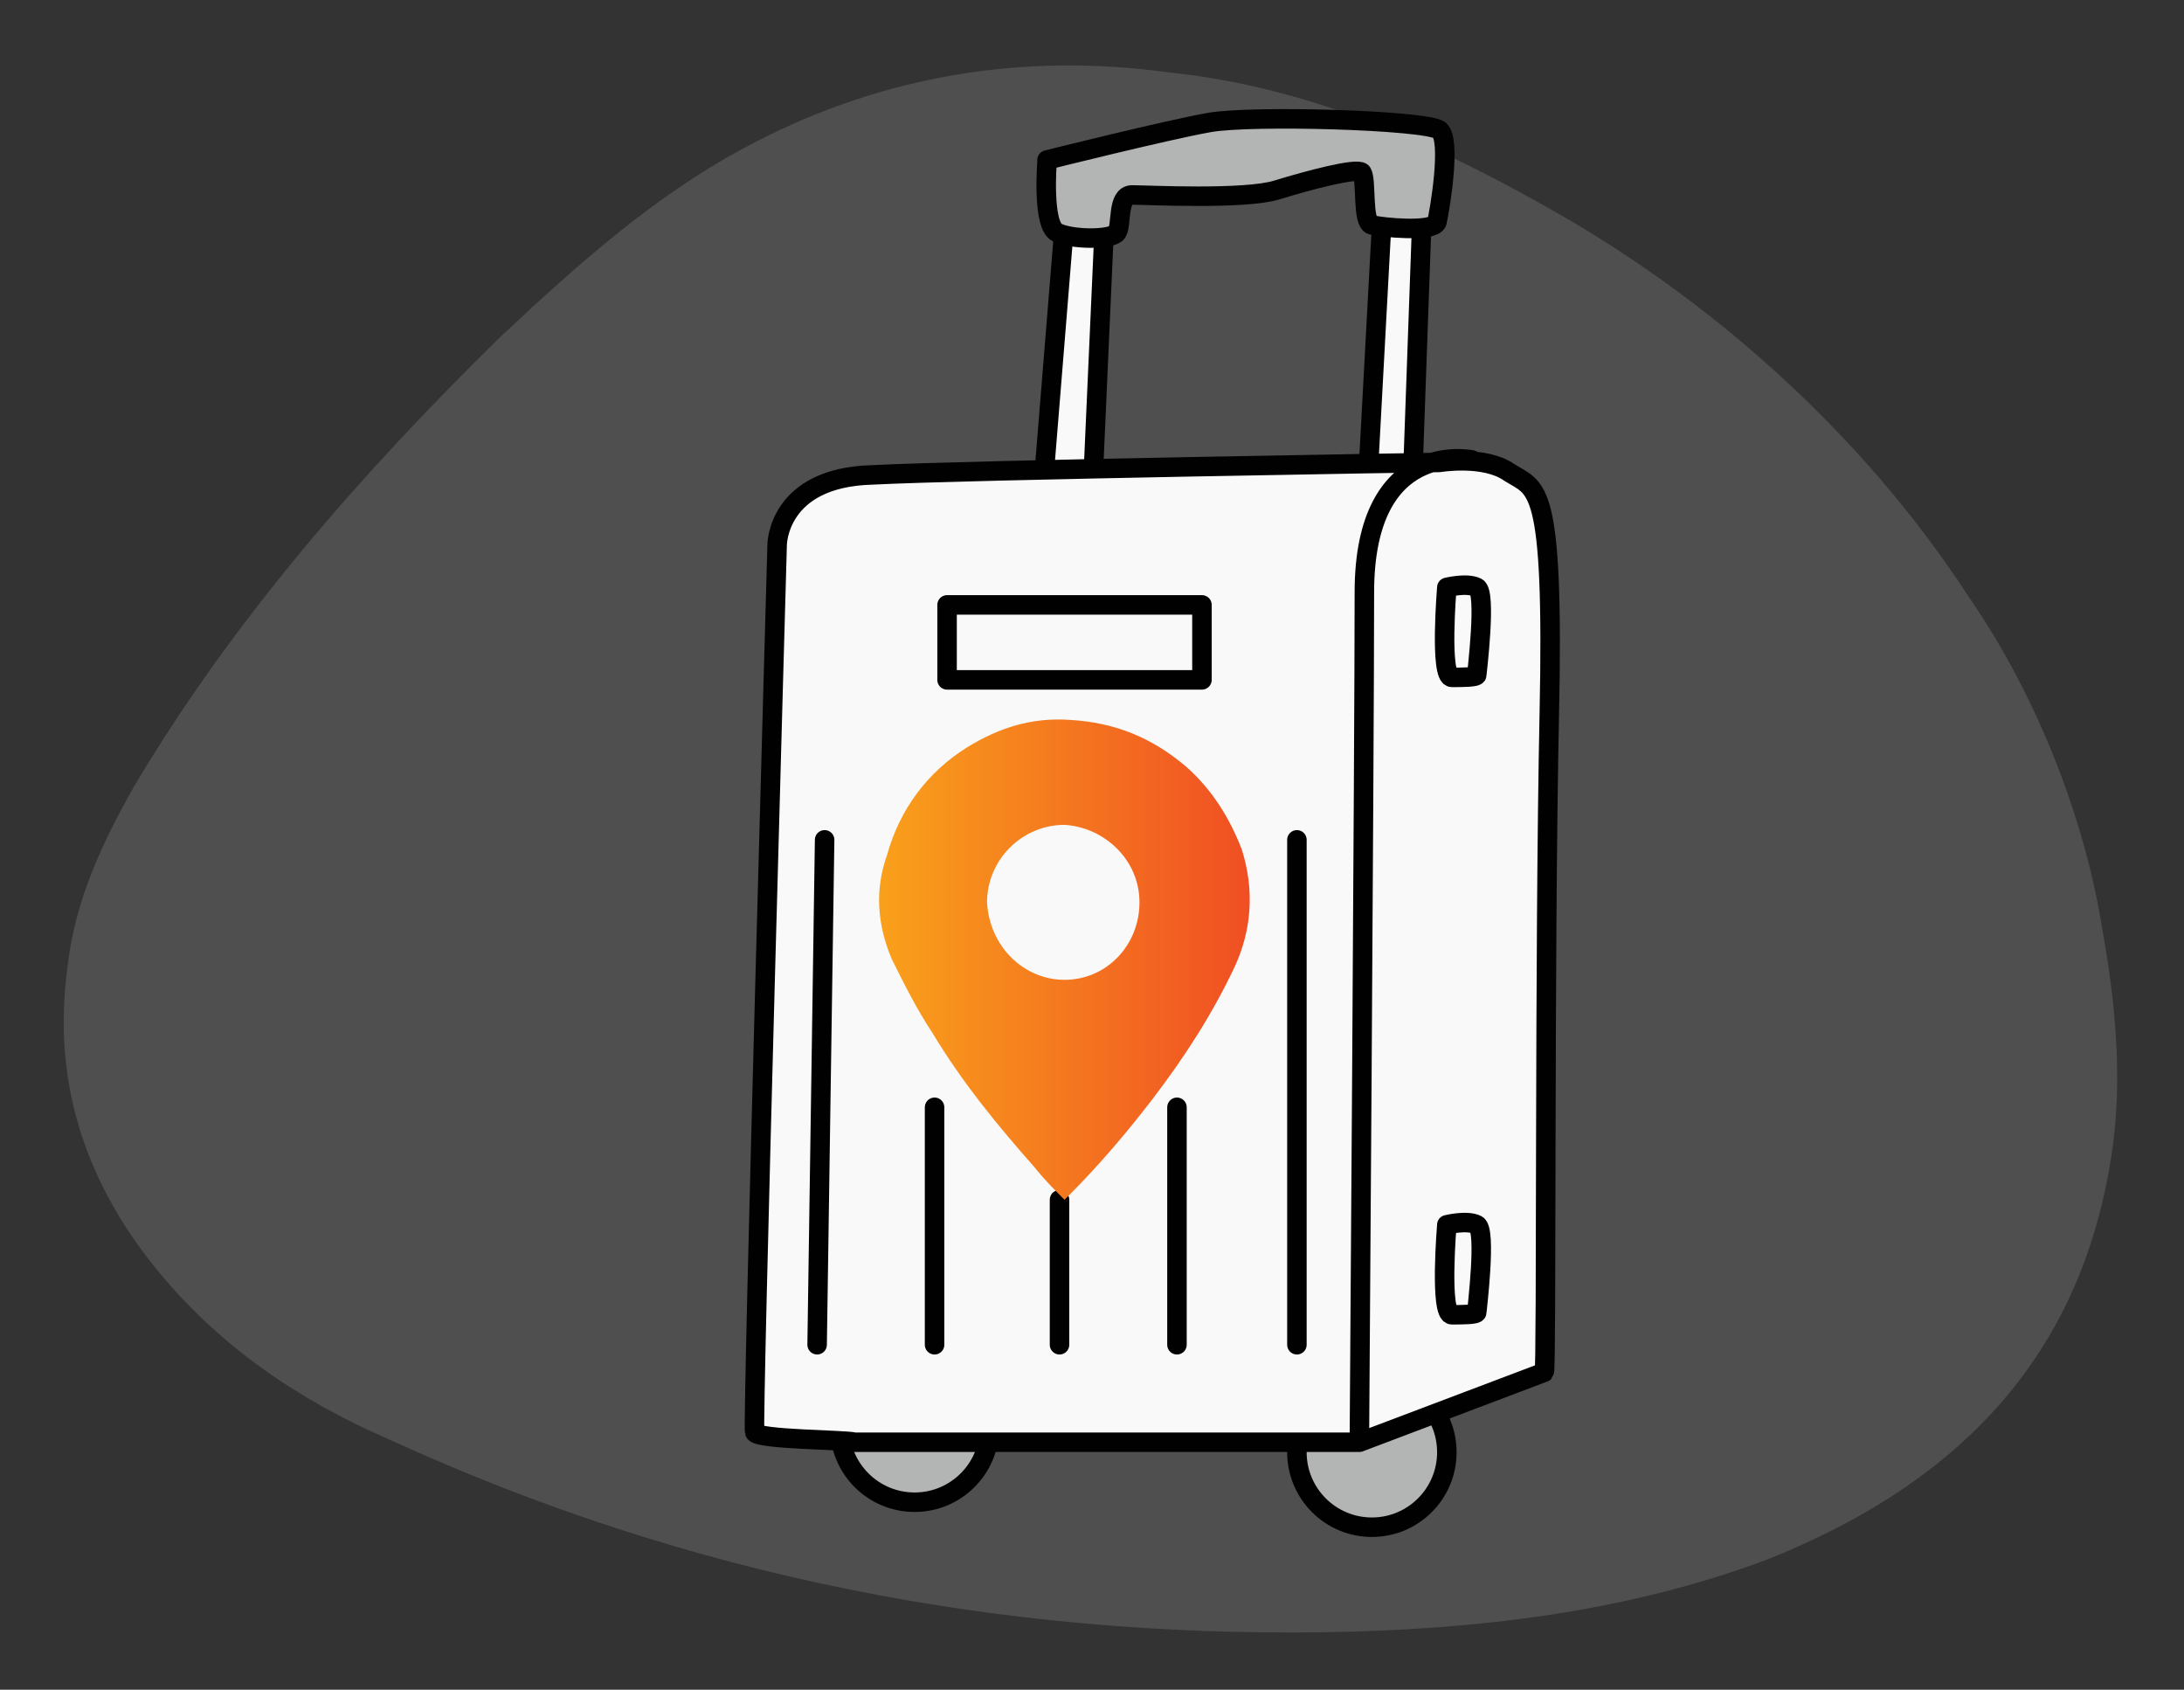
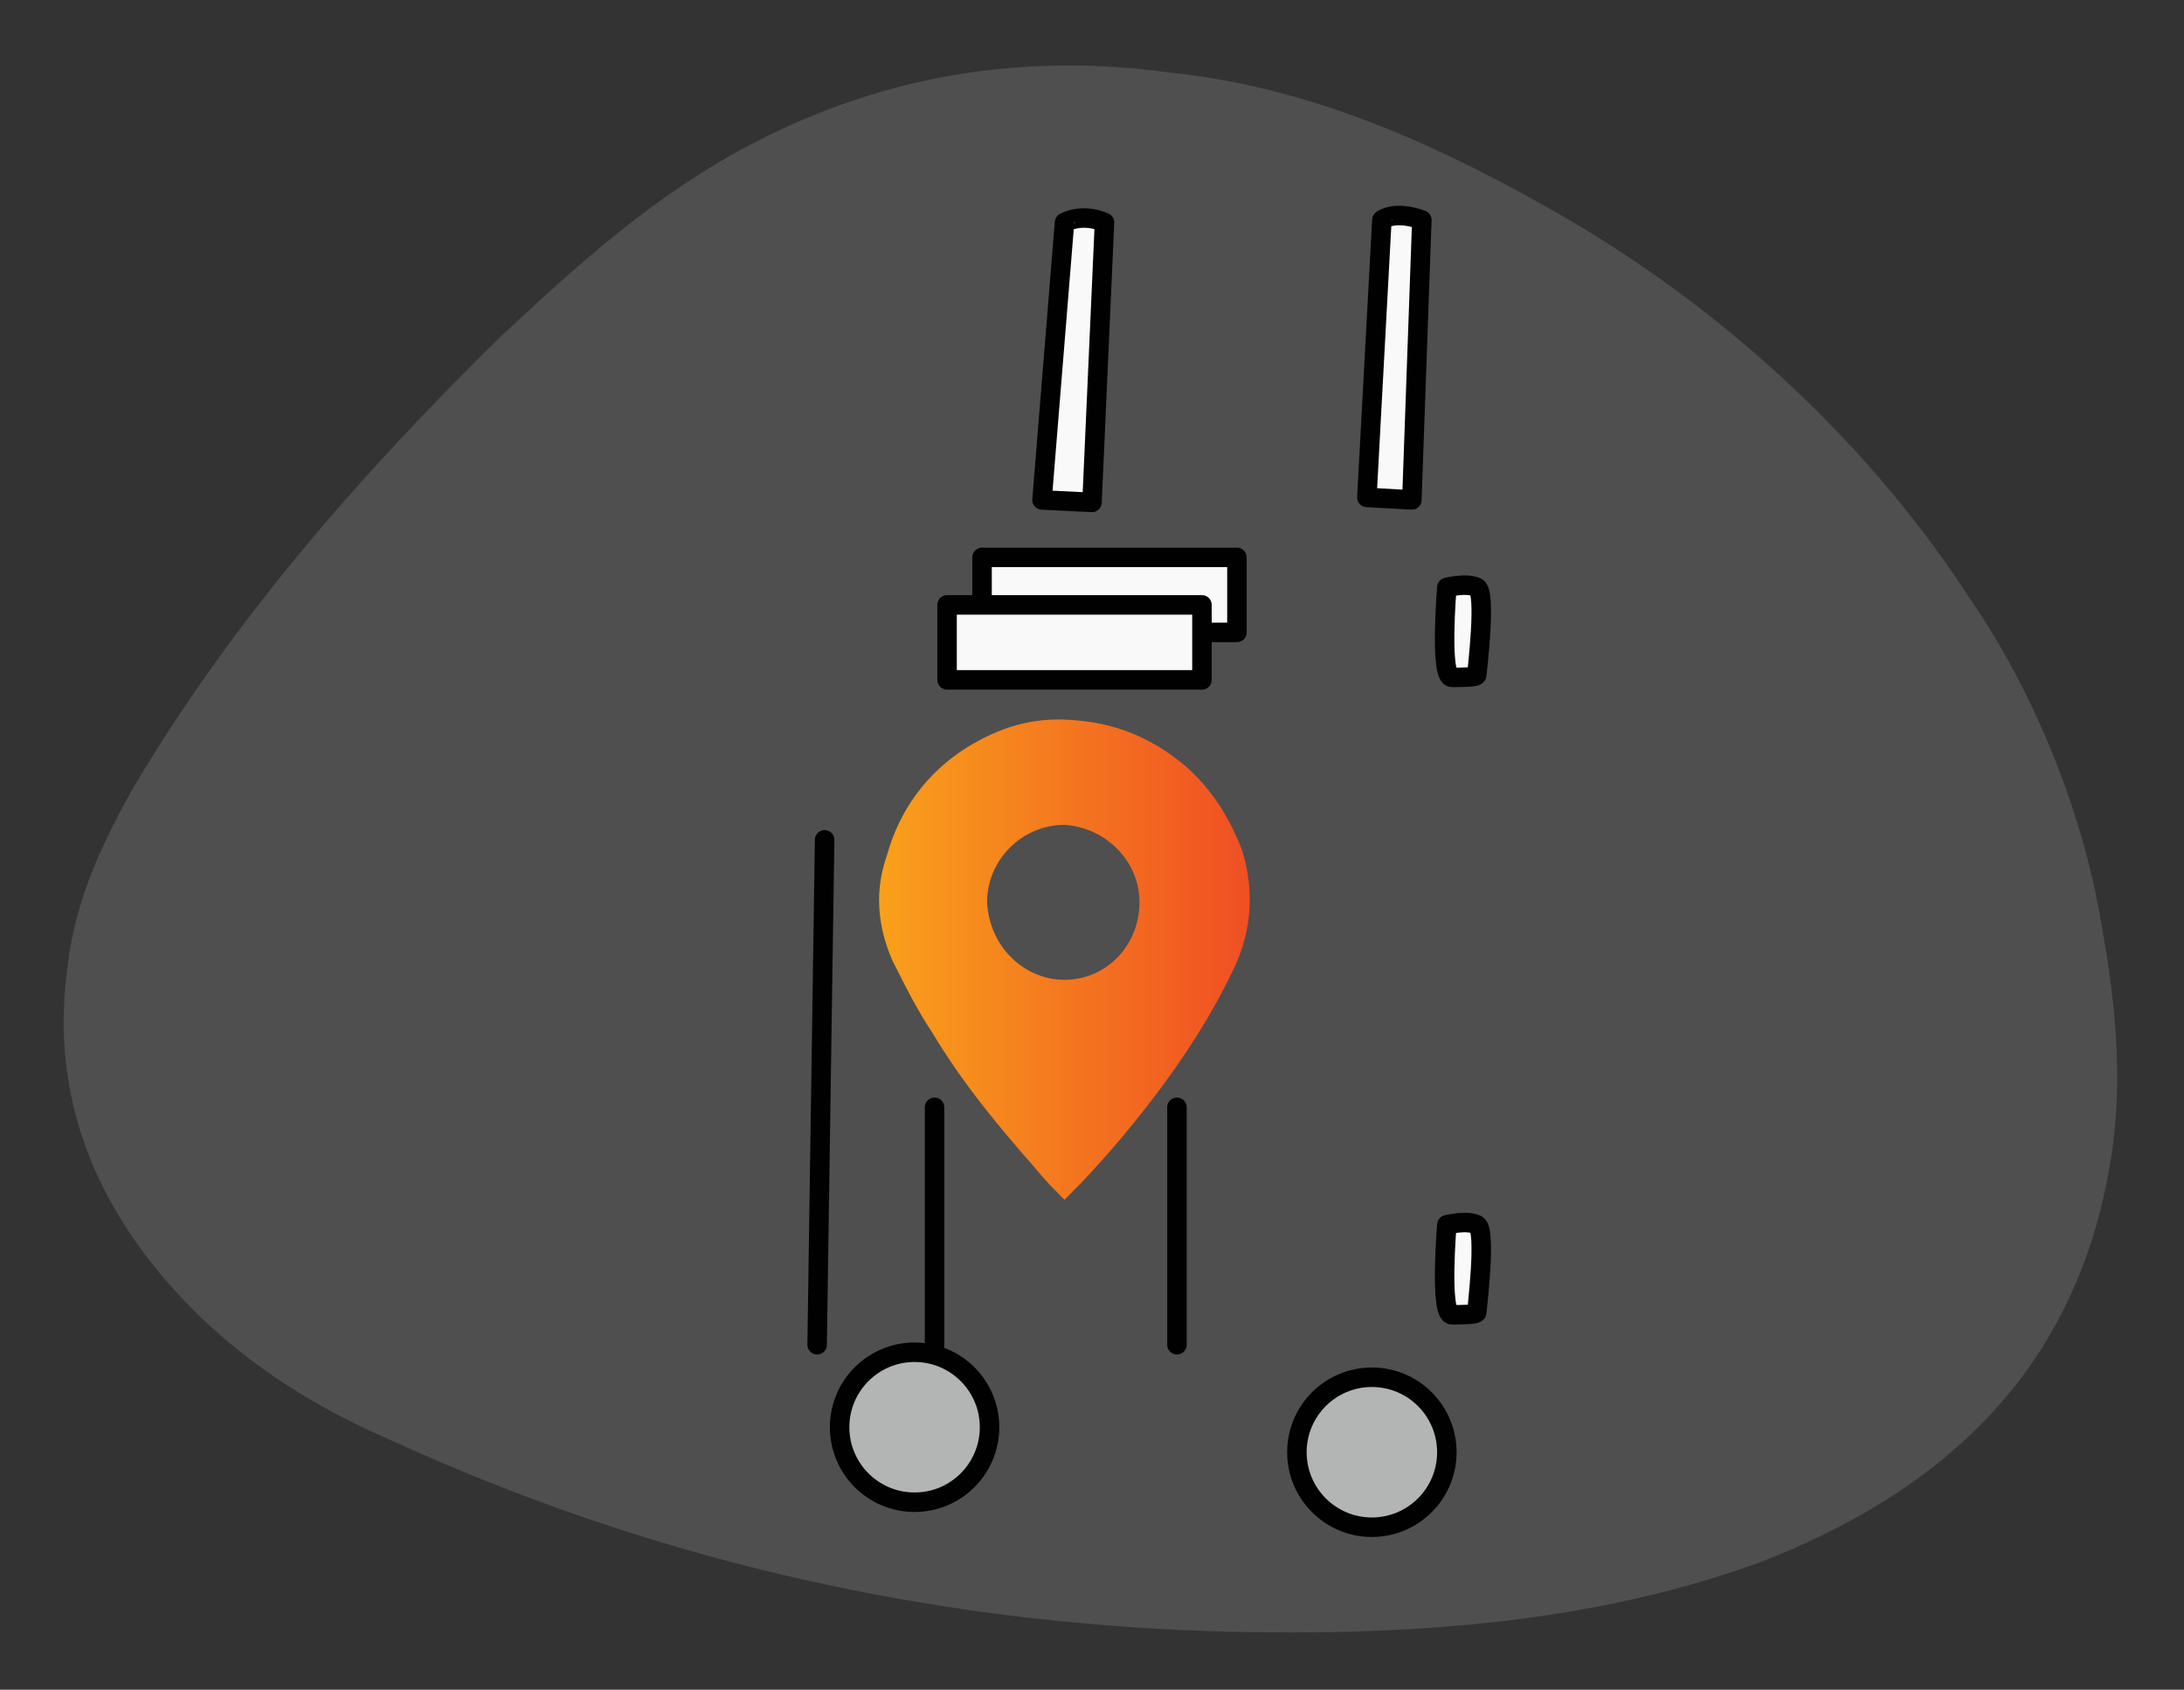
<svg xmlns="http://www.w3.org/2000/svg" version="1.1" id="Layer_1" x="0px" y="0px" viewBox="0 0 87.4 67.6" style="enable-background:new 0 0 87.4 67.6;" xml:space="preserve">
  <rect x="0" y="0" width="87.4" height="67.6" fill="#333333" stroke="none" />
  <style type="text/css">
	.st0{opacity:0.3;fill:#919191;}
	.st1{fill:#B3B4B4;stroke:#010101;stroke-width:0.78;stroke-linecap:round;stroke-linejoin:round;stroke-miterlimit:10;}
	.st2{fill:#B3B3B3;stroke:#010101;stroke-width:0.43;stroke-miterlimit:10;}
	.st3{fill-rule:evenodd;clip-rule:evenodd;fill:#FFFFFF;stroke:url(#SVGID_1_);stroke-width:0.78;stroke-miterlimit:10;}
	.st4{fill:#B3B3B3;stroke:#010101;stroke-width:0.78;stroke-miterlimit:10;}
	.st5{fill:#F1EFEF;stroke:#000000;stroke-width:0.78;stroke-miterlimit:10;}
	.st6{enable-background:new    ;}
	.st7{clip-path:url(#SVGID_00000077290006202194279250000018000840226573056178_);enable-background:new    ;}
	.st8{fill:url(#SVGID_00000164509649777904851810000002790801648109693613_);}
	.st9{fill:url(#SVGID_00000145053858019901383880000011398686374453013912_);}
	.st10{fill:url(#SVGID_00000091730560097994446470000006406796774452876955_);}
	.st11{fill:none;stroke:#010101;stroke-width:0.78;stroke-miterlimit:10;}
	.st12{fill:url(#SVGID_00000041291062686568214310000015993416377508297108_);}
	.st13{fill:url(#SVGID_00000134941298528792617050000009300681018613951130_);}
	.st14{fill:#B3B3B3;}
	.st15{fill:none;stroke:#010101;stroke-width:0.78;stroke-miterlimit:10;stroke-dasharray:3.603,4.334;}
	.st16{fill:#F9F9FA;stroke:#010101;stroke-width:0.78;stroke-linecap:round;stroke-linejoin:round;stroke-miterlimit:10;}
	.st17{fill:url(#SVGID_00000036954295943401851870000015449699113085681304_);}
	.st18{fill:#F9F9FA;}
	.st19{fill:#F9F9FA;stroke:#010101;stroke-width:0.78;stroke-miterlimit:10;}
	.st20{fill:#F9F9FA;stroke:#010101;stroke-width:0.75;stroke-miterlimit:10;}
	.st21{fill:none;stroke:#010101;stroke-width:0.75;stroke-linecap:round;stroke-linejoin:round;stroke-miterlimit:10;}
	.st22{fill:url(#SVGID_00000142897903966944578930000016192794540909223553_);}
	.st23{fill:none;stroke:#010101;stroke-width:1.02;stroke-linecap:round;stroke-linejoin:round;stroke-miterlimit:10;}
	.st24{fill:url(#SVGID_00000179631798791073204930000010822793894943412112_);}
	.st25{fill:#F9F9FA;stroke:#010101;stroke-width:0.925;stroke-miterlimit:10;}
	.st26{fill:none;stroke:#010101;stroke-width:0.999;stroke-miterlimit:10;}
	.st27{fill:none;stroke:#010101;stroke-width:0.925;stroke-miterlimit:10;}
	.st28{fill:none;stroke:#010101;stroke-miterlimit:10;stroke-dasharray:3.603,4.334;}
	.st29{fill:url(#SVGID_00000152963216836649452920000012404510673258551699_);}
	.st30{fill:url(#SVGID_00000016756325930440609340000000543715279382378168_);}
	.st31{fill:#919191;}
	.st32{fill:url(#SVGID_00000052814057031601245000000014644838392722756736_);}
	.st33{fill:#FFFFFF;stroke:#010101;stroke-miterlimit:10;stroke-dasharray:3.603,4.334;}
	.st34{fill:#B3B4B4;stroke:#010101;stroke-width:0.896;stroke-linecap:round;stroke-linejoin:round;stroke-miterlimit:10;}
	.st35{fill:url(#SVGID_00000118385735758600274930000011463070846028274327_);}
	.st36{fill:#B3B4B4;stroke:#010101;stroke-width:0.75;stroke-linecap:round;stroke-linejoin:round;stroke-miterlimit:10;}
	.st37{fill:none;stroke:#010101;stroke-width:0.75;stroke-miterlimit:10;}
	.st38{fill:url(#SVGID_00000176736298581875128960000013134899429783601040_);}
	.st39{fill:url(#SVGID_00000057830651388597452910000010434500524444165055_);}
</style>
  <path class="st0" d="M78.8,23.9c-3.7-5.7-9.2-11.1-16-15.1c-5-2.9-10.2-5.3-16-5.9C41,2.1,35.4,3,30.2,5.7c-3.9,2-7.1,4.9-10.2,7.8  C14.5,18.9,9.4,24.7,5.4,31.4C4.1,33.7,3,36,2.7,38.7c-0.6,4.4,0.6,8.4,3.5,12c2.5,3.1,5.7,5.3,9.4,6.9c12,5.5,24.5,7.9,37.5,7.7  c6-0.1,12-0.8,17.6-2.9C78,59.5,83,54.7,84.4,46.8c0.6-3.2,0.3-6.5-0.3-9.8C83.4,32.7,81.5,27.8,78.8,23.9z" />
  <circle class="st1" cx="36.6" cy="57.1" r="3" />
  <circle class="st1" cx="54.9" cy="58.1" r="3" />
  <rect x="39.3" y="22.3" class="st16" width="10.2" height="3" />
  <path class="st16" d="M56.9,8.8L56.5,20l-1.8-0.1l0.6-11.1C55.3,8.8,55.8,8.4,56.9,8.8z" />
-   <path class="st16" d="M44.2,8.9l-0.5,11.2l-2-0.1l0.9-11.1C42.6,8.9,43.3,8.5,44.2,8.9z" />
-   <path class="st1" d="M57.6,5.2c-0.6-0.4-7.5-0.6-9.2-0.3c-1.7,0.3-6.5,1.5-6.5,1.5l0,0.1c0,0-0.2,2.5,0.4,2.8c0.6,0.3,2.2,0.3,2.4,0  c0.2-0.3,0-1.5,0.6-1.5c0.6,0,4.5,0.2,5.8-0.2c1.3-0.4,3.2-0.9,3.4-0.7c0.2,0.3,0,2,0.4,2.1c0.4,0.1,2.4,0.3,2.6-0.1  C57.6,8.5,58.1,5.6,57.6,5.2z" />
-   <path class="st16" d="M54.4,57.7l-20.2,0c-0.3-0.1-3.9-0.1-4-0.4c-0.1-0.3,0.9-35.5,0.9-35.5s0-2.7,3.8-2.8  c3.8-0.2,22.7-0.5,22.7-0.5s1.8-0.3,2.8,0.4c1.1,0.7,1.8,0.3,1.6,9.7c-0.2,9.5-0.1,26.2-0.2,26.3L54.4,57.7c0,0,0.2-27.8,0.2-34  s4.3-5.3,4.3-5.3" />
+   <path class="st16" d="M44.2,8.9l-0.5,11.2l-2-0.1l0.9-11.1C42.6,8.9,43.3,8.5,44.2,8.9" />
  <rect x="37.9" y="24.2" class="st16" width="10.2" height="3" />
  <g>
    <line class="st16" x1="47.1" y1="44.3" x2="47.1" y2="53.8" />
-     <line class="st16" x1="51.9" y1="33.6" x2="51.9" y2="53.8" />
-     <line class="st16" x1="42.4" y1="48" x2="42.4" y2="53.8" />
    <line class="st16" x1="37.4" y1="44.3" x2="37.4" y2="53.8" />
    <line class="st16" x1="33" y1="33.6" x2="32.7" y2="53.8" />
  </g>
  <g>
    <linearGradient id="SVGID_1_" gradientUnits="userSpaceOnUse" x1="35.251" y1="38.401" x2="49.995" y2="38.401">
      <stop offset="1.305028e-07" style="stop-color:#F9A01B" />
      <stop offset="1" style="stop-color:#F04F23" />
    </linearGradient>
    <path style="fill:url(#SVGID_1_);" d="M42.6,48c-0.4-0.4-0.8-0.8-1.2-1.3c-1.5-1.7-2.9-3.4-4.1-5.4c-0.6-0.9-1.1-1.9-1.6-2.9   c-0.6-1.4-0.7-2.8-0.2-4.2c0.5-1.8,1.6-3.3,3.2-4.3c1.3-0.8,2.6-1.2,4.1-1.1c1.8,0.1,3.3,0.7,4.7,1.9c1,0.9,1.7,2,2.2,3.3   c0.5,1.6,0.4,3.2-0.3,4.7c-0.9,1.9-2,3.6-3.3,5.3c-1,1.3-2.1,2.6-3.3,3.8C42.7,47.9,42.7,47.9,42.6,48z M42.6,39.2   c1.7,0,3-1.4,3-3.1c0-1.7-1.4-3-3-3.1c-1.7,0-3.1,1.4-3.1,3.1C39.6,37.9,41,39.2,42.6,39.2z" />
  </g>
  <path class="st16" d="M57.9,23.5c0,0-0.3,3.6,0.2,3.6c0.4,0,1,0,1-0.1c0-0.1,0.4-3.3,0-3.5C58.7,23.3,57.9,23.5,57.9,23.5z" />
  <path class="st16" d="M57.9,49c0,0-0.3,3.6,0.2,3.6c0.4,0,1,0,1-0.1c0-0.1,0.4-3.3,0-3.5C58.7,48.8,57.9,49,57.9,49z" />
</svg>